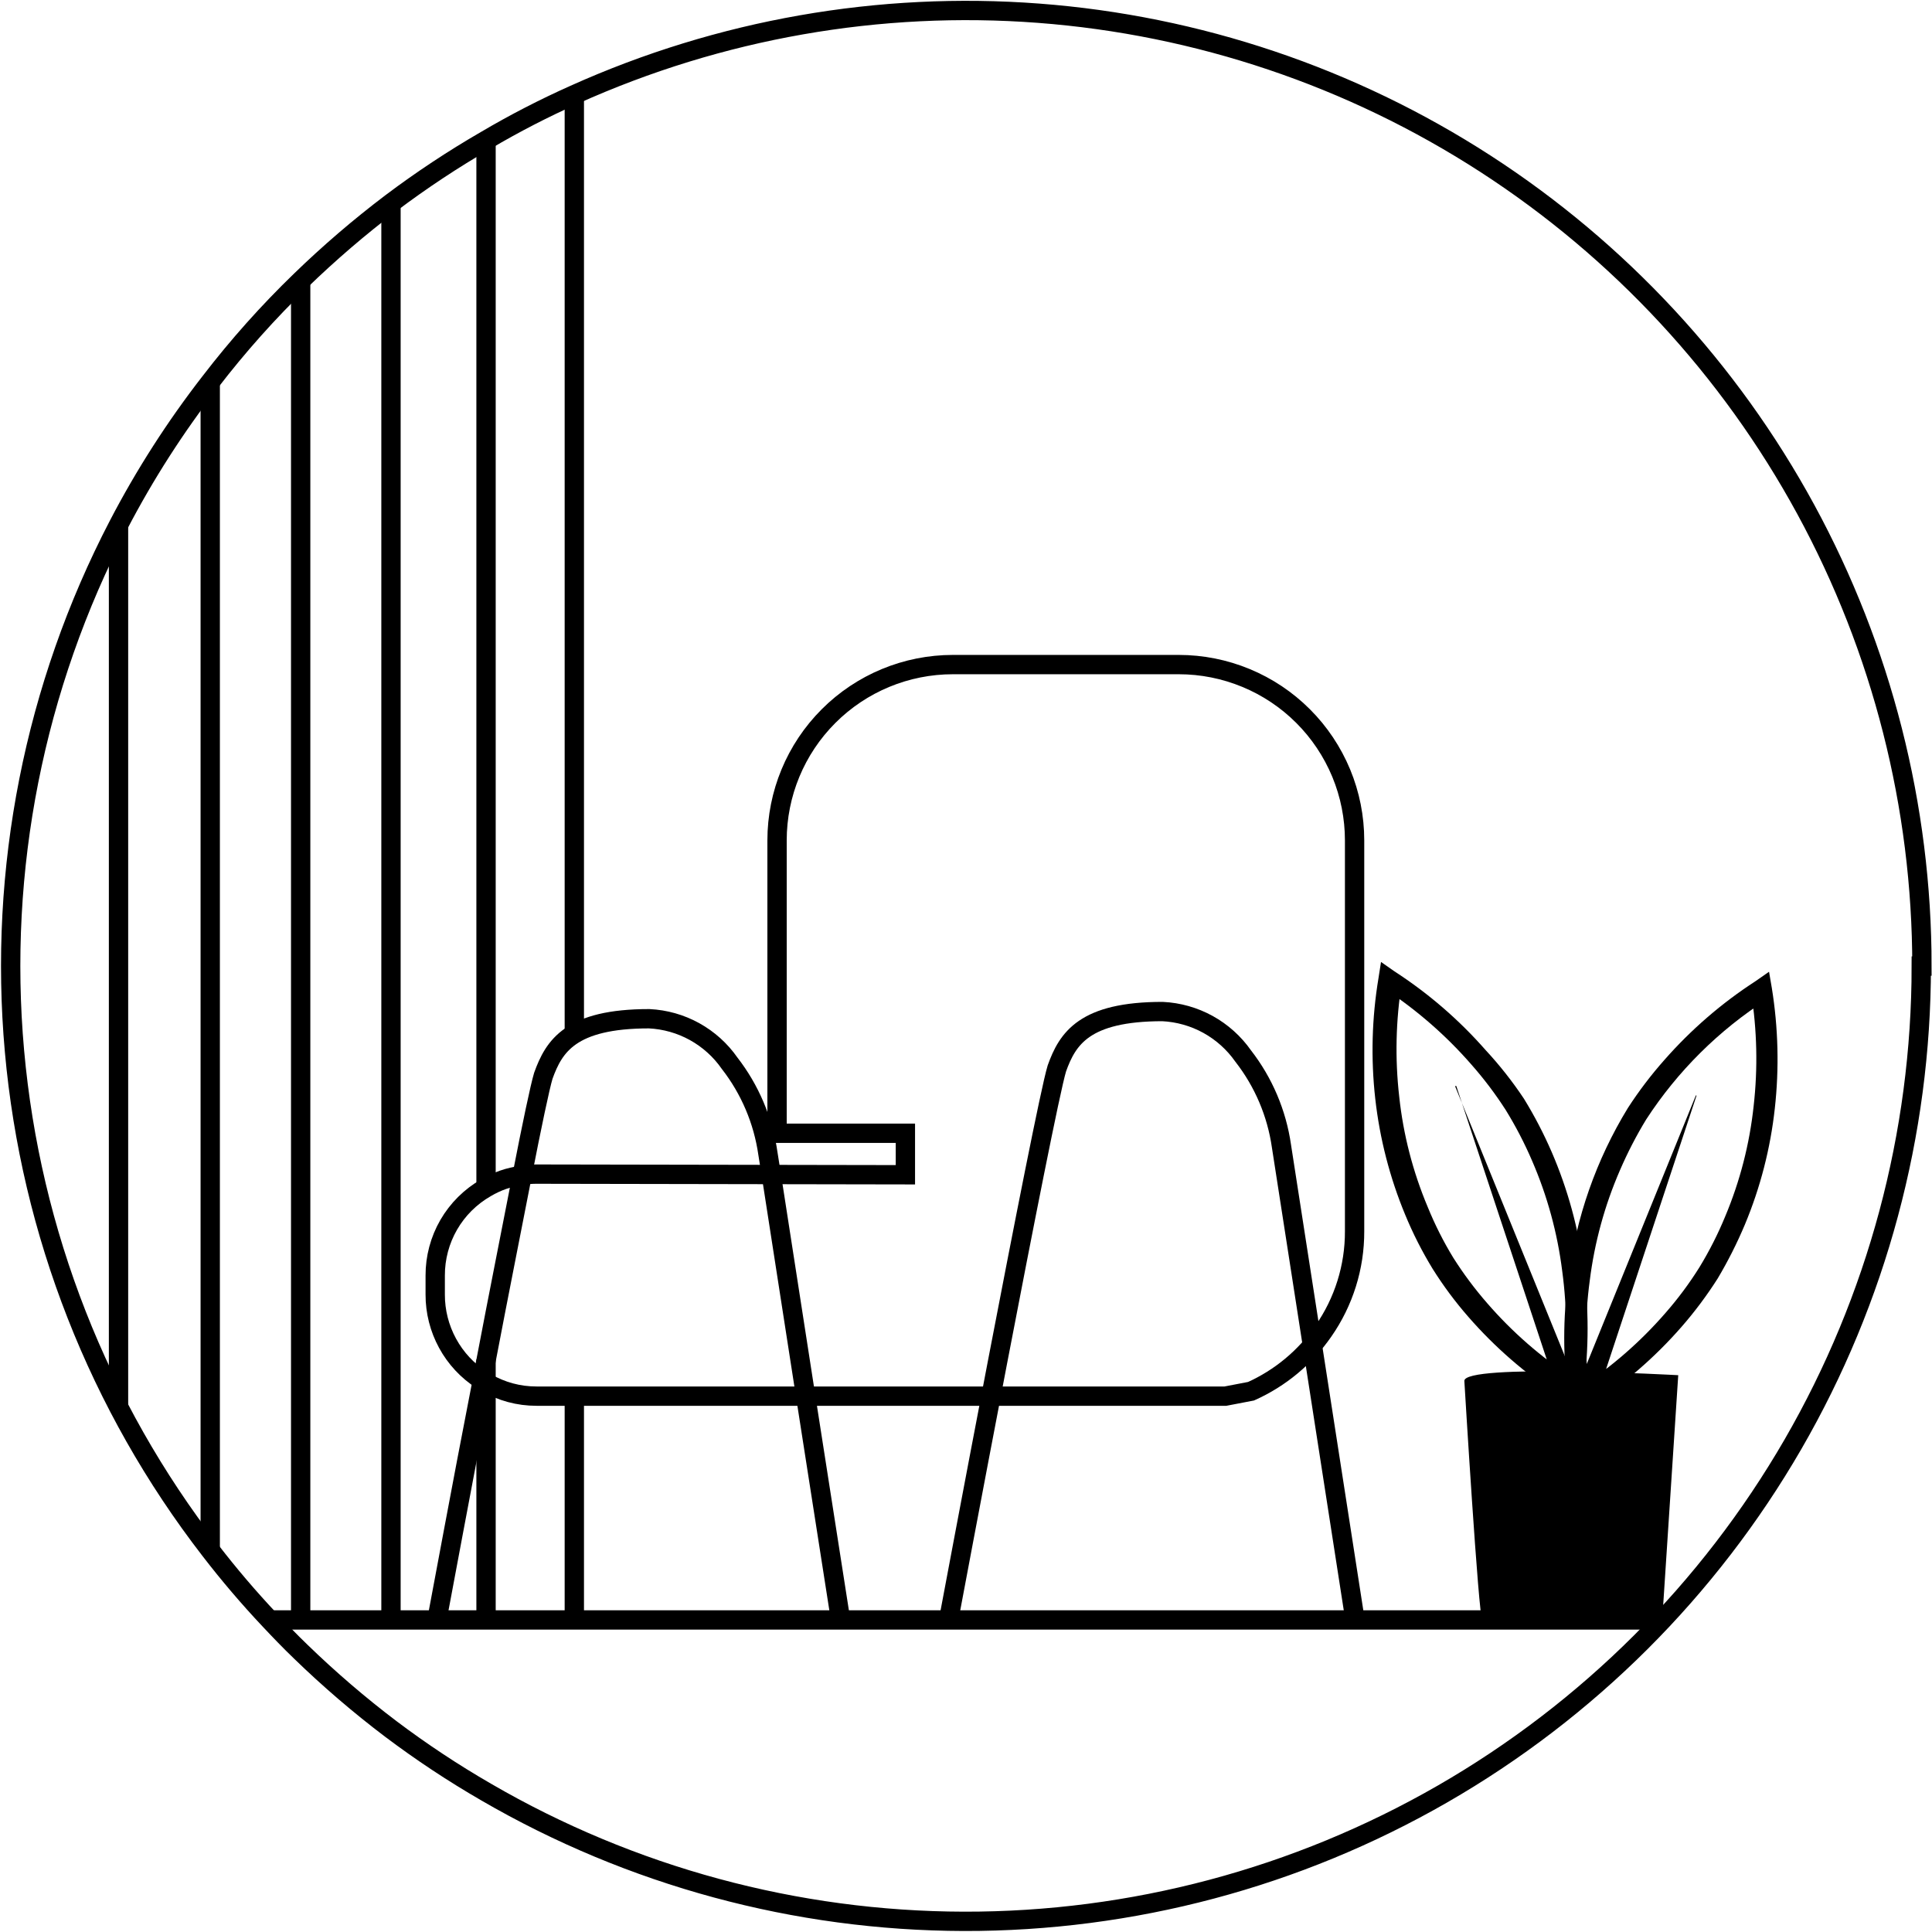
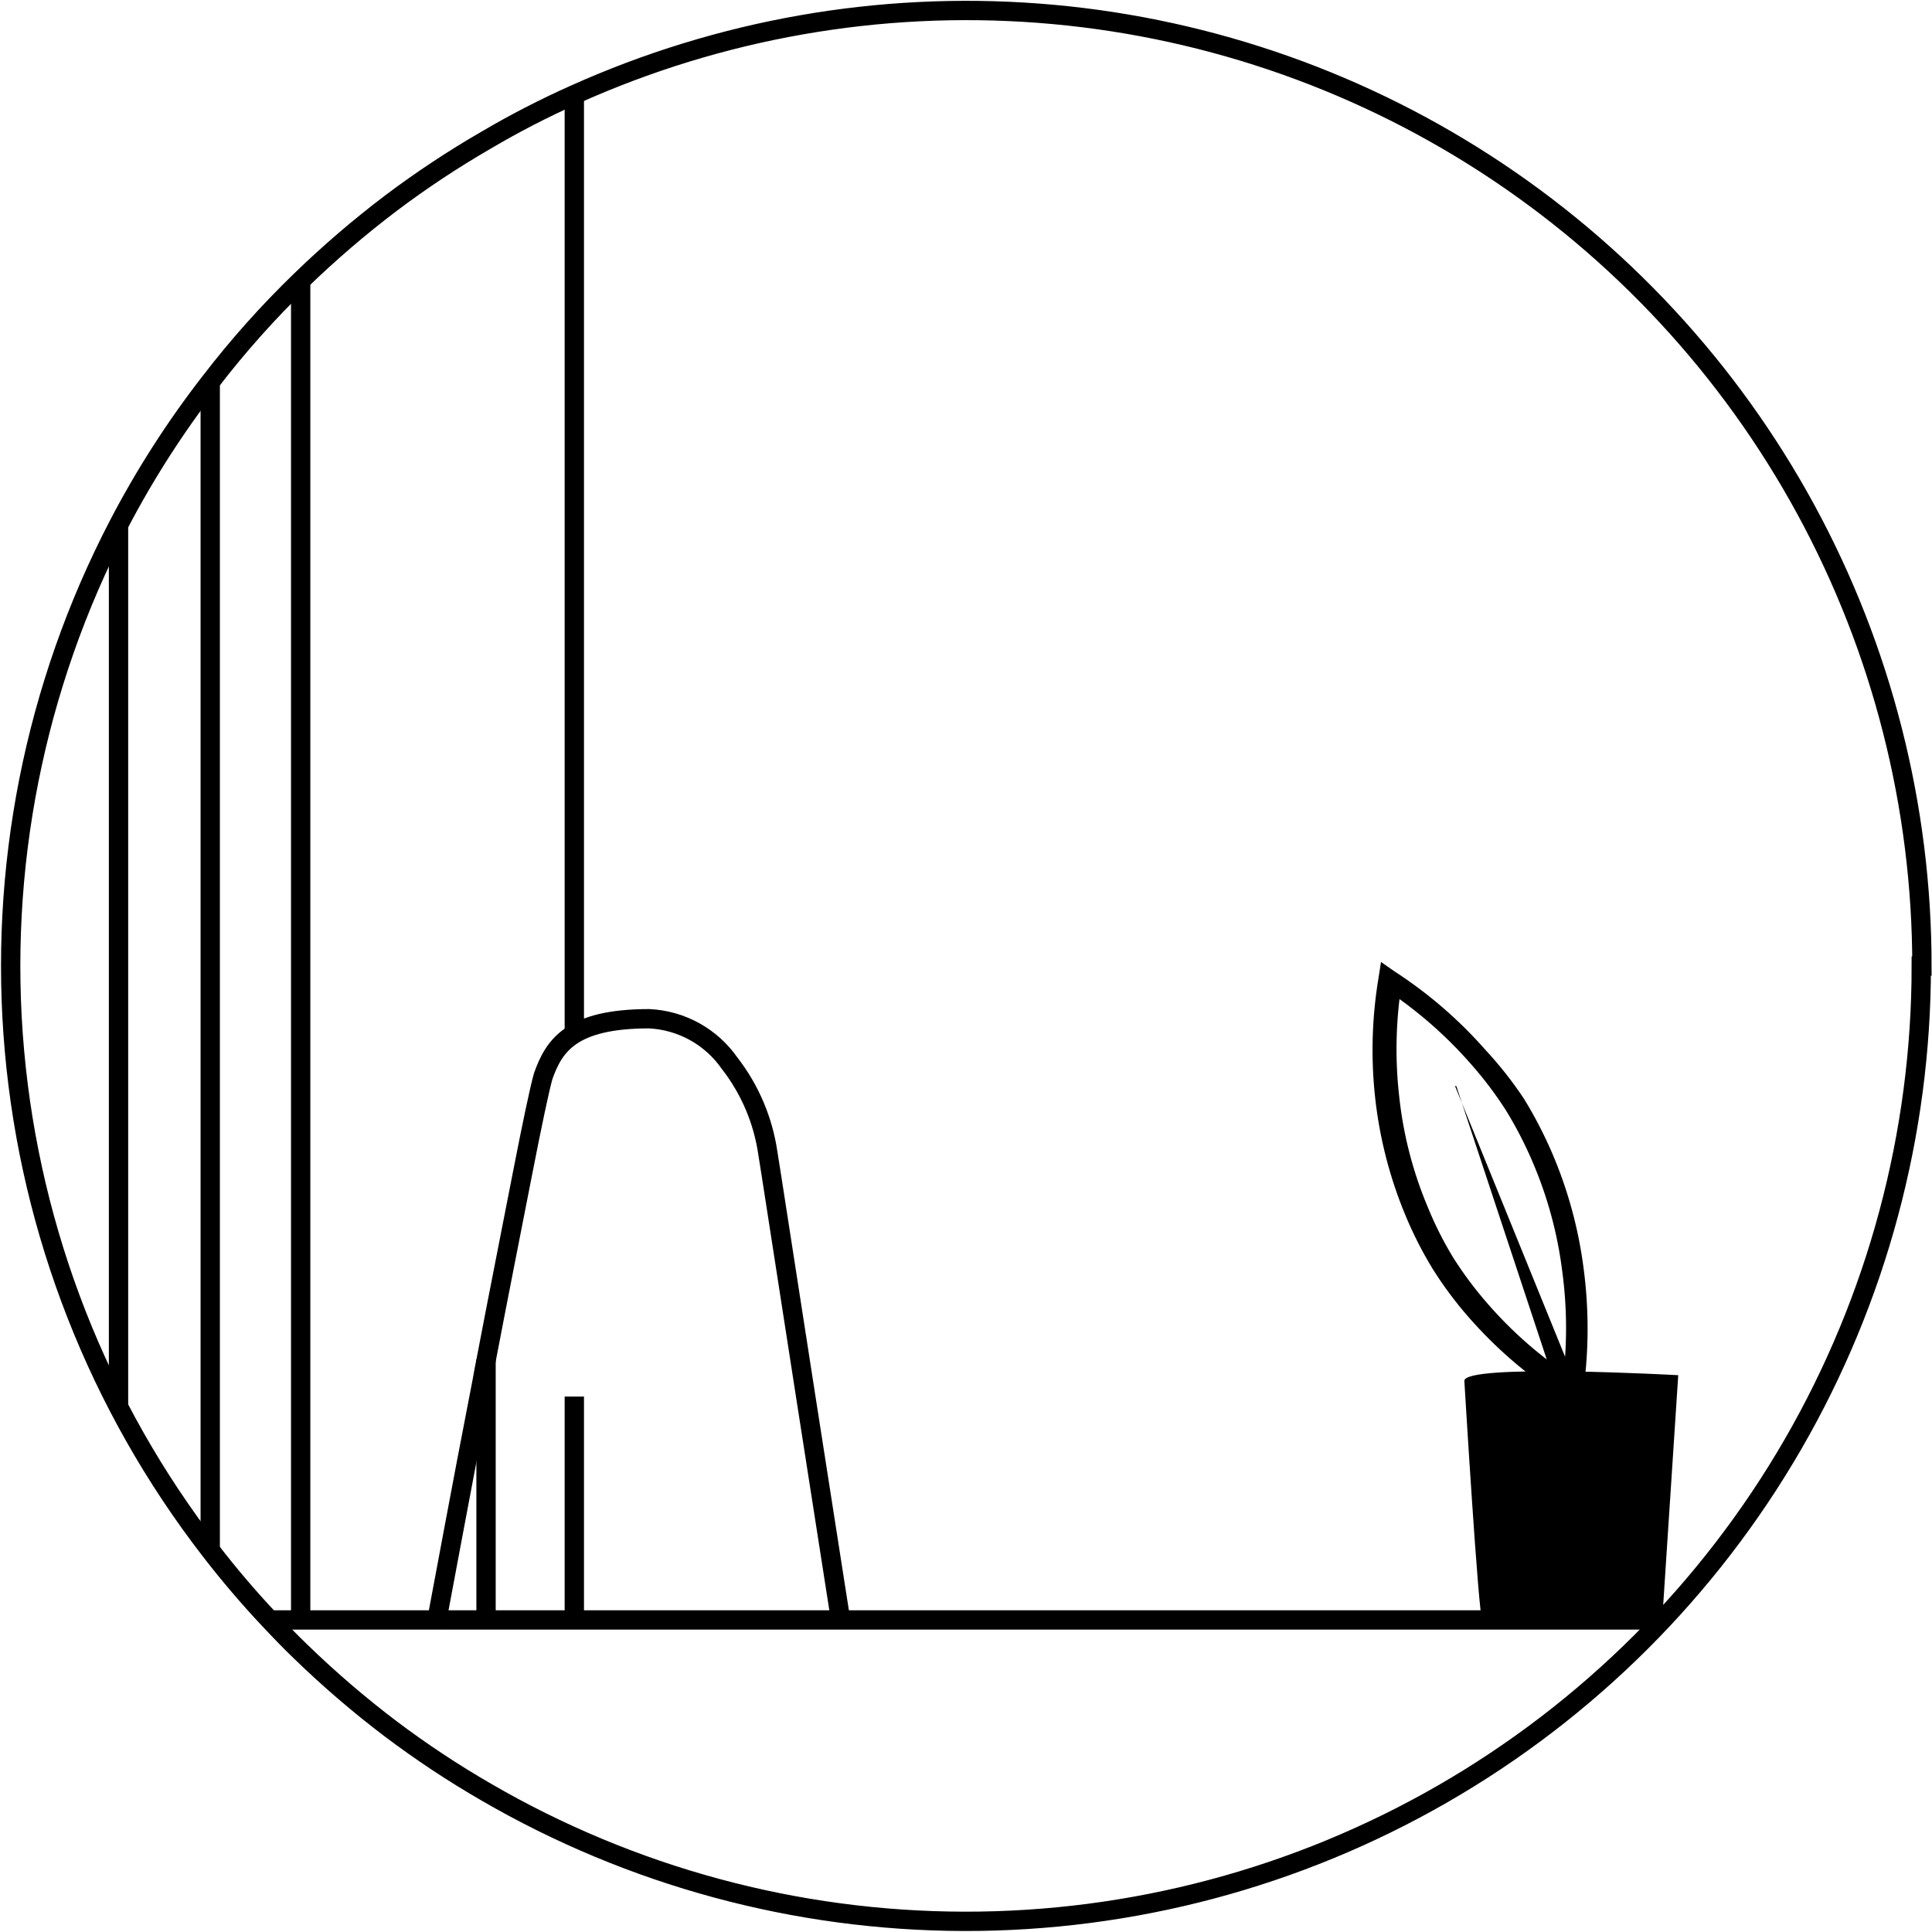
<svg xmlns="http://www.w3.org/2000/svg" width="75" height="75" viewBox="0 0 75 75" fill="none">
  <g clip-path="url(#clip0_31_1929)">
    <path d="M74.584 37.504C74.584 44.022 72.865 50.425 69.602 56.068C66.338 61.711 61.645 66.393 55.995 69.644C50.345 72.895 43.938 74.6 37.42 74.586C30.902 74.572 24.502 72.84 18.866 69.564C17.589 68.826 16.358 68.011 15.179 67.123C13.951 66.194 12.781 65.19 11.675 64.117C11.26 63.719 10.845 63.287 10.471 62.888C9.657 62.025 8.888 61.122 8.163 60.181C3.831 54.58 1.194 47.855 0.562 40.802C-0.069 33.749 1.332 26.663 4.6 20.381C5.618 18.426 6.81 16.567 8.163 14.826C9.235 13.43 10.409 12.114 11.675 10.89C12.781 9.818 13.951 8.814 15.179 7.884C16.358 6.996 17.589 6.181 18.866 5.443C19.975 4.789 21.12 4.199 22.296 3.674C27.945 1.132 34.141 0.045 40.318 0.513C46.495 0.981 52.457 2.989 57.659 6.353C62.861 9.717 67.137 14.33 70.098 19.771C73.059 25.212 74.61 31.309 74.609 37.504H74.584Z" stroke="black" stroke-width="0.75" stroke-miterlimit="10" />
    <path d="M22.295 63.142V54.215" stroke="black" stroke-width="0.75" stroke-miterlimit="10" />
    <path d="M22.295 40.119V3.674" stroke="black" stroke-width="0.75" stroke-miterlimit="10" />
-     <path d="M18.868 5.249V5.44V46.137" stroke="black" stroke-width="0.75" stroke-miterlimit="10" />
    <path d="M18.868 52.773V53.686V62.886" stroke="black" stroke-width="0.75" stroke-miterlimit="10" />
    <path d="M10.468 62.886H64.526" stroke="black" stroke-width="0.75" stroke-miterlimit="10" />
-     <path d="M15.178 62.884V7.88" stroke="black" stroke-width="0.75" stroke-miterlimit="10" />
    <path d="M11.672 62.882V10.884" stroke="black" stroke-width="0.75" stroke-miterlimit="10" />
    <path d="M8.161 60.178V14.823" stroke="black" stroke-width="0.75" stroke-miterlimit="10" />
    <path d="M4.601 54.62V20.375" stroke="black" stroke-width="0.75" stroke-miterlimit="10" />
-     <path d="M36.825 62.884C36.825 62.884 40.52 43.162 41.027 41.477C41.442 40.322 42.09 39.268 45.129 39.268C45.748 39.298 46.352 39.469 46.895 39.768C47.437 40.068 47.904 40.487 48.26 40.995C49.051 42.011 49.563 43.216 49.746 44.491L52.602 62.884" stroke="black" stroke-width="0.75" stroke-miterlimit="10" />
    <path d="M32.674 63.146L32.633 62.889L31.279 54.219L29.942 45.608L29.81 44.778C29.627 43.501 29.115 42.293 28.323 41.274C27.97 40.766 27.504 40.347 26.963 40.047C26.422 39.748 25.819 39.577 25.201 39.547C22.154 39.547 21.506 40.61 21.091 41.764C20.966 42.179 20.651 43.665 20.26 45.675C19.87 47.684 19.355 50.259 18.873 52.791C18.815 53.065 18.766 53.339 18.716 53.622C17.885 57.882 17.146 61.925 16.955 62.914L16.905 63.171" stroke="black" stroke-width="0.75" stroke-miterlimit="10" />
-     <path d="M35.147 45.604V43.993H30.165V32.625C30.165 30.815 30.884 29.079 32.164 27.799C33.444 26.518 35.18 25.799 36.991 25.799H45.759C46.656 25.799 47.543 25.976 48.371 26.319C49.2 26.662 49.952 27.165 50.586 27.799C51.22 28.432 51.722 29.185 52.066 30.013C52.409 30.841 52.585 31.729 52.585 32.625V47.796C52.59 49.183 52.166 50.537 51.373 51.674C51.373 51.674 51.373 51.674 51.373 51.674C50.667 52.693 49.697 53.499 48.566 54.007L47.57 54.198H20.831C20.14 54.2 19.46 54.017 18.864 53.667C18.808 53.641 18.755 53.611 18.706 53.575C18.149 53.219 17.691 52.728 17.375 52.147C17.058 51.566 16.893 50.915 16.895 50.254V49.515C16.893 48.824 17.074 48.145 17.419 47.547C17.765 46.949 18.264 46.453 18.864 46.11C19.288 45.857 19.76 45.693 20.25 45.629C20.442 45.595 20.637 45.578 20.831 45.579L35.147 45.604Z" stroke="black" stroke-width="0.75" stroke-miterlimit="10" />
    <path d="M56.846 53.61C56.846 53.61 57.402 62.885 57.543 62.885H64.527L65.149 53.385C65.149 53.385 56.804 52.92 56.846 53.61Z" fill="black" />
    <path d="M56.484 42.16L61.176 53.702L61.649 54.939L60.528 54.184C59.219 53.332 58.034 52.304 57.008 51.128C56.493 50.54 56.027 49.913 55.612 49.251C55.204 48.582 54.849 47.883 54.55 47.158C53.952 45.718 53.561 44.2 53.387 42.65C53.213 41.093 53.255 39.52 53.512 37.975L53.611 37.343L54.134 37.709C55.448 38.56 56.639 39.588 57.672 40.765C58.217 41.352 58.714 41.983 59.158 42.65C59.567 43.315 59.928 44.009 60.238 44.725C60.859 46.163 61.275 47.681 61.475 49.234C61.682 50.789 61.682 52.364 61.475 53.918L60.645 53.768C60.844 52.3 60.844 50.811 60.645 49.342C60.46 47.866 60.066 46.423 59.474 45.058C59.182 44.378 58.84 43.72 58.452 43.09C58.052 42.467 57.605 41.876 57.115 41.321C56.144 40.208 55.026 39.23 53.794 38.415L54.417 38.149C54.184 39.61 54.15 41.096 54.317 42.567C54.474 44.041 54.847 45.484 55.422 46.851C55.7 47.536 56.033 48.197 56.418 48.828C56.812 49.45 57.254 50.041 57.738 50.596C58.706 51.712 59.824 52.687 61.06 53.494L60.445 53.984L56.534 42.16H56.484Z" fill="black" />
-     <path d="M65.859 42.531L61.948 54.355L61.334 53.865C62.57 53.058 63.687 52.082 64.655 50.967C65.142 50.411 65.584 49.817 65.975 49.19C66.358 48.561 66.692 47.903 66.972 47.222C67.546 45.855 67.918 44.412 68.076 42.938C68.243 41.467 68.209 39.981 67.977 38.52L68.608 38.786C66.727 39.99 65.125 41.581 63.908 43.452C63.521 44.086 63.18 44.747 62.886 45.429C62.294 46.791 61.9 48.231 61.715 49.705C61.516 51.176 61.516 52.668 61.715 54.139L60.885 54.289C60.669 52.735 60.669 51.159 60.885 49.605C61.178 47.269 61.965 45.021 63.194 43.012C63.619 42.355 64.094 41.73 64.614 41.144C65.647 39.968 66.837 38.939 68.151 38.088L68.674 37.723L68.782 38.354C69.032 39.9 69.071 41.472 68.898 43.029C68.728 44.58 68.337 46.098 67.736 47.538C67.433 48.259 67.08 48.958 66.681 49.63C66.261 50.29 65.792 50.918 65.278 51.507C64.251 52.683 63.066 53.711 61.757 54.563L60.636 55.318L61.142 54.073L65.834 42.522L65.859 42.531Z" fill="black" />
  </g>
  <defs>
    <clipPath id="clip0_31_1929">
      <rect width="75" height="75" fill="white" />
    </clipPath>
  </defs>
</svg>